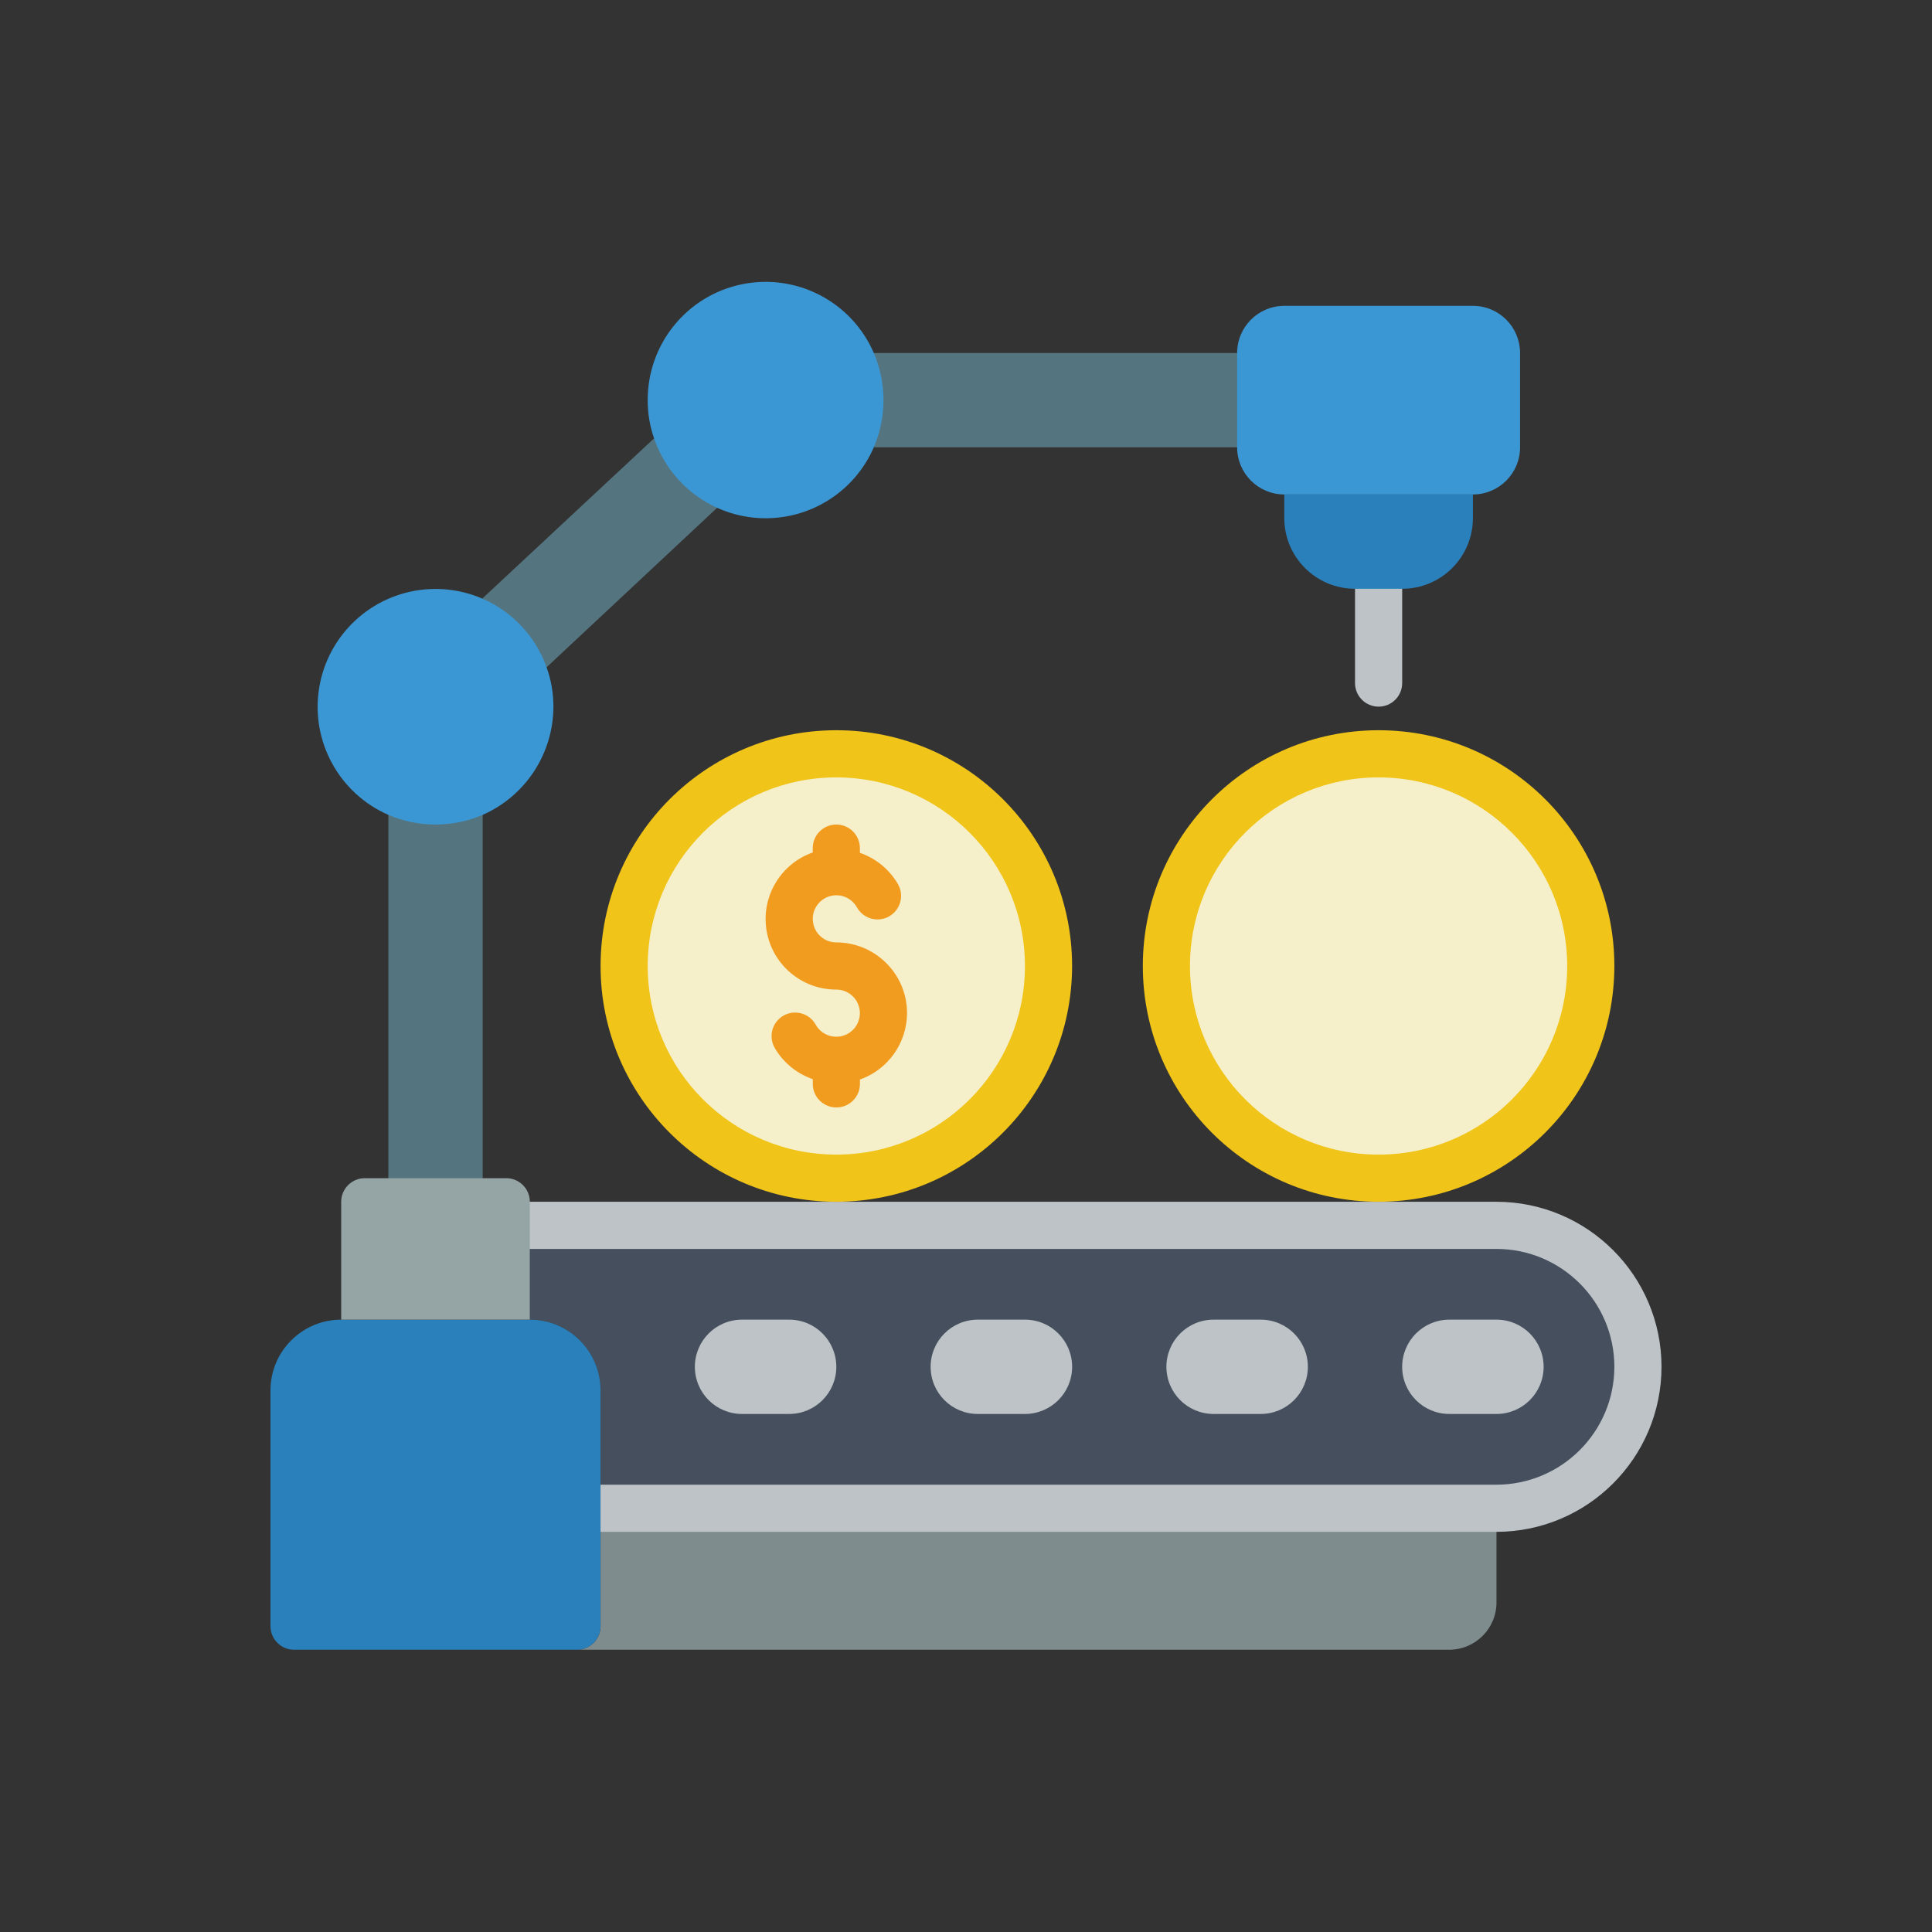
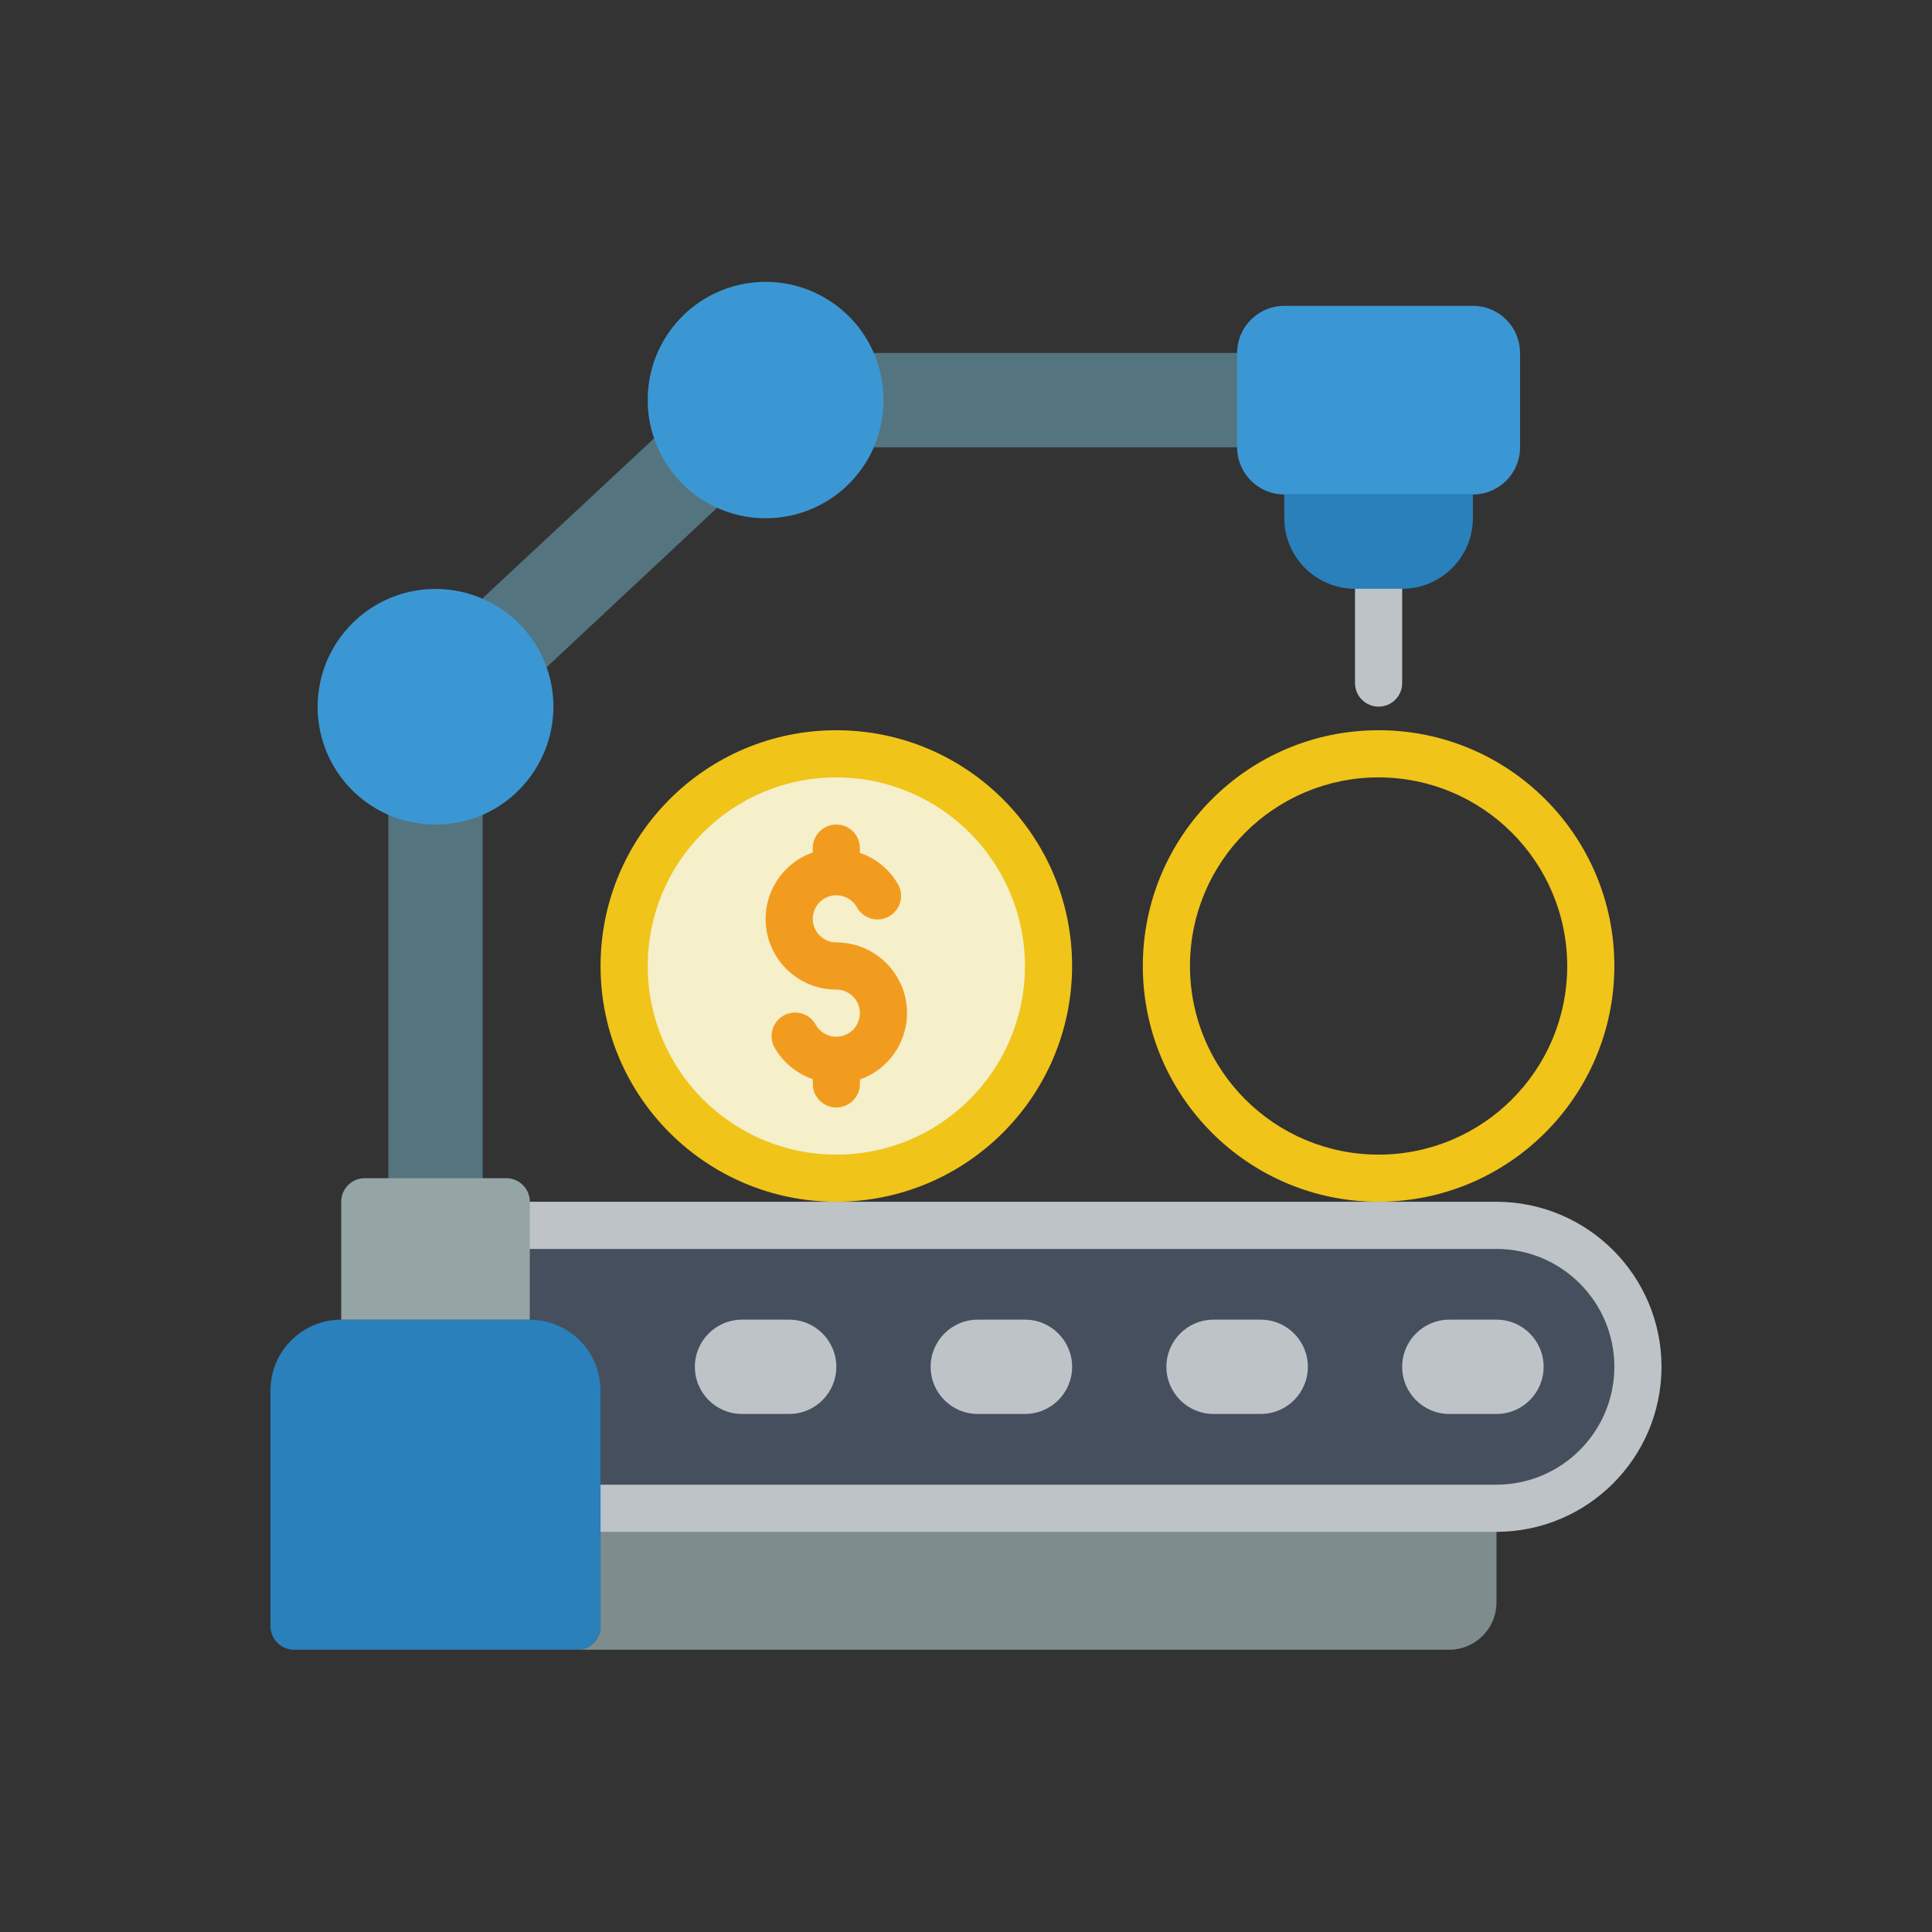
<svg xmlns="http://www.w3.org/2000/svg" width="200" height="200" viewBox="0 0 200 200" fill="none">
  <rect x="0" y="0" width="200" height="200" fill="#333333" stroke="none" />
  <g clip-path="url(#clip0_461_3590)">
    <path d="M90.457 36.542H132.949V46.305H90.457V36.542Z" fill="#547580" />
    <path d="M49.941 61.95L67.71 45.377L74.251 52.553L56.58 69.076L49.941 61.95Z" fill="#547580" />
    <path d="M49.966 80.475V125.847H40.203V80.475C43.258 82.085 46.911 82.085 49.966 80.475Z" fill="#547580" />
    <path d="M142.712 73.152C141.364 73.152 140.271 72.06 140.271 70.712V60.949C140.271 59.601 141.364 58.508 142.712 58.508C144.06 58.508 145.153 59.601 145.153 60.949V70.712C145.153 72.06 144.06 73.152 142.712 73.152Z" fill="#BDC3C7" />
    <path d="M169.56 141.492C169.547 149.574 162.998 156.124 154.915 156.136H62.17V143.932C62.17 139.889 58.892 136.61 54.848 136.61V126.848H154.915C163.003 126.848 169.56 133.404 169.56 141.492Z" fill="#464F5D" />
    <path d="M106.105 136.61H101.219C98.523 136.61 96.338 138.796 96.338 141.492C96.338 144.188 98.523 146.373 101.219 146.373H106.105C108.801 146.373 110.987 144.188 110.987 141.492C110.987 138.796 108.801 136.61 106.105 136.61Z" fill="#BDC3C7" />
    <path d="M81.694 136.61H76.813C74.117 136.61 71.932 138.796 71.932 141.492C71.932 144.188 74.117 146.373 76.813 146.373H81.694C84.39 146.373 86.576 144.188 86.576 141.492C86.576 138.796 84.39 136.61 81.694 136.61Z" fill="#BDC3C7" />
    <path d="M130.509 136.61H125.627C122.932 136.61 120.746 138.796 120.746 141.492C120.746 144.188 122.932 146.373 125.627 146.373H130.509C133.205 146.373 135.39 144.188 135.39 141.492C135.39 138.796 133.205 136.61 130.509 136.61Z" fill="#BDC3C7" />
    <path d="M154.915 136.61H150.034C147.338 136.61 145.152 138.796 145.152 141.492C145.152 144.188 147.338 146.373 150.034 146.373H154.915C157.611 146.373 159.796 144.188 159.796 141.492C159.796 138.796 157.611 136.61 154.915 136.61Z" fill="#BDC3C7" />
    <path d="M154.915 156.136V165.898C154.907 168.591 152.726 170.772 150.034 170.78H59.728C61.077 170.78 62.169 169.687 62.169 168.339V156.136H154.915Z" fill="#7F8C8D" />
    <path d="M154.915 158.576H57.288C55.94 158.576 54.847 157.484 54.847 156.136C54.847 154.788 55.94 153.695 57.288 153.695H154.915C161.65 153.683 167.107 148.226 167.119 141.491C167.111 134.755 161.652 129.296 154.915 129.288H49.966C48.618 129.288 47.525 128.195 47.525 126.847C47.525 125.499 48.618 124.407 49.966 124.407H154.915C164.346 124.419 171.988 132.061 172 141.491C171.988 150.922 164.346 158.564 154.915 158.576Z" fill="#BDC3C7" />
    <path d="M152.475 31.661H132.95C130.254 31.661 128.068 33.847 128.068 36.542V46.305C128.068 49.001 130.254 51.187 132.95 51.187H152.475C155.171 51.187 157.356 49.001 157.356 46.305V36.542C157.356 33.847 155.171 31.661 152.475 31.661Z" fill="#3B97D3" />
    <path d="M62.169 143.932V168.339C62.169 169.687 61.077 170.78 59.729 170.78H30.441C29.093 170.78 28 169.687 28 168.339V143.932C28 139.889 31.278 136.61 35.322 136.61H54.847C58.891 136.61 62.169 139.889 62.169 143.932Z" fill="#2980BA" />
    <path d="M54.848 124.407V136.61H35.322V124.407C35.322 123.059 36.415 121.966 37.763 121.966H52.407C53.755 121.966 54.848 123.059 54.848 124.407Z" fill="#95A5A5" />
    <path d="M57.289 73.153C57.278 78.006 54.408 82.397 49.967 84.355C46.85 85.69 43.322 85.69 40.204 84.355C35.098 82.127 32.149 76.723 33.038 71.223C33.927 65.723 38.429 61.523 43.977 61.018C49.526 60.512 54.712 63.828 56.581 69.077C57.053 70.384 57.292 71.763 57.289 73.153Z" fill="#3B97D3" />
    <path d="M91.458 41.424C91.456 43.102 91.116 44.762 90.457 46.305C88.449 50.931 83.804 53.845 78.766 53.639C73.727 53.434 69.334 50.151 67.71 45.378C67.266 44.107 67.043 42.77 67.051 41.424C67.031 35.629 71.09 30.619 76.763 29.436C82.436 28.252 88.159 31.222 90.457 36.542C91.116 38.086 91.456 39.746 91.458 41.424Z" fill="#3B97D3" />
    <path d="M152.475 51.187V53.627C152.475 57.671 149.196 60.949 145.153 60.949H140.271C136.227 60.949 132.949 57.671 132.949 53.627V51.187H152.475Z" fill="#2980BA" />
    <path d="M86.576 121.966C98.707 121.966 108.542 112.131 108.542 100C108.542 87.868 98.707 78.034 86.576 78.034C74.444 78.034 64.609 87.868 64.609 100C64.609 112.131 74.444 121.966 86.576 121.966Z" fill="#F5EFCA" />
    <path d="M86.577 124.407C73.097 124.407 62.17 113.48 62.17 100C62.17 86.52 73.097 75.593 86.577 75.593C100.056 75.593 110.983 86.52 110.983 100C110.969 113.473 100.05 124.392 86.577 124.407ZM86.577 80.475C75.793 80.475 67.051 89.216 67.051 100C67.051 110.784 75.793 119.525 86.577 119.525C97.36 119.525 106.102 110.784 106.102 100C106.09 89.222 97.355 80.487 86.577 80.475Z" fill="#F0C419" />
    <path d="M93.897 104.881C93.897 100.838 90.619 97.559 86.575 97.559C85.391 97.558 84.379 96.707 84.174 95.541C83.969 94.375 84.631 93.23 85.744 92.825C86.857 92.42 88.099 92.873 88.691 93.898C89.113 94.682 89.927 95.174 90.817 95.182C91.706 95.191 92.53 94.715 92.967 93.94C93.404 93.165 93.384 92.214 92.916 91.458C92.032 89.972 90.651 88.848 89.016 88.285V87.797C89.016 86.449 87.923 85.356 86.575 85.356C85.227 85.356 84.135 86.449 84.135 87.797V88.246C80.775 89.429 78.759 92.863 79.362 96.374C79.966 99.884 83.013 102.447 86.575 102.441C87.76 102.442 88.772 103.293 88.977 104.459C89.182 105.625 88.52 106.77 87.407 107.175C86.294 107.58 85.051 107.127 84.459 106.102C84.038 105.318 83.223 104.826 82.334 104.818C81.445 104.809 80.621 105.285 80.184 106.06C79.747 106.835 79.766 107.786 80.234 108.542C81.119 110.029 82.503 111.153 84.139 111.715V112.203C84.139 113.551 85.232 114.644 86.58 114.644C87.928 114.644 89.021 113.551 89.021 112.203V111.754C91.934 110.722 93.885 107.972 93.897 104.881Z" fill="#F29C1F" />
-     <path d="M142.712 121.966C154.844 121.966 164.678 112.131 164.678 100C164.678 87.868 154.844 78.034 142.712 78.034C130.581 78.034 120.746 87.868 120.746 100C120.746 112.131 130.581 121.966 142.712 121.966Z" fill="#F5EFCA" />
    <path d="M142.711 124.407C129.232 124.407 118.305 113.48 118.305 100C118.305 86.52 129.232 75.593 142.711 75.593C156.191 75.593 167.118 86.52 167.118 100C167.103 113.473 156.185 124.392 142.711 124.407ZM142.711 80.475C131.928 80.475 123.186 89.216 123.186 100C123.186 110.784 131.928 119.525 142.711 119.525C153.495 119.525 162.237 110.784 162.237 100C162.225 89.222 153.49 80.487 142.711 80.475Z" fill="#F0C419" />
  </g>
  <defs>
    <clipPath id="clip0_461_3590">
      <rect width="144" height="144" fill="white" transform="translate(28 28)" />
    </clipPath>
  </defs>
</svg>